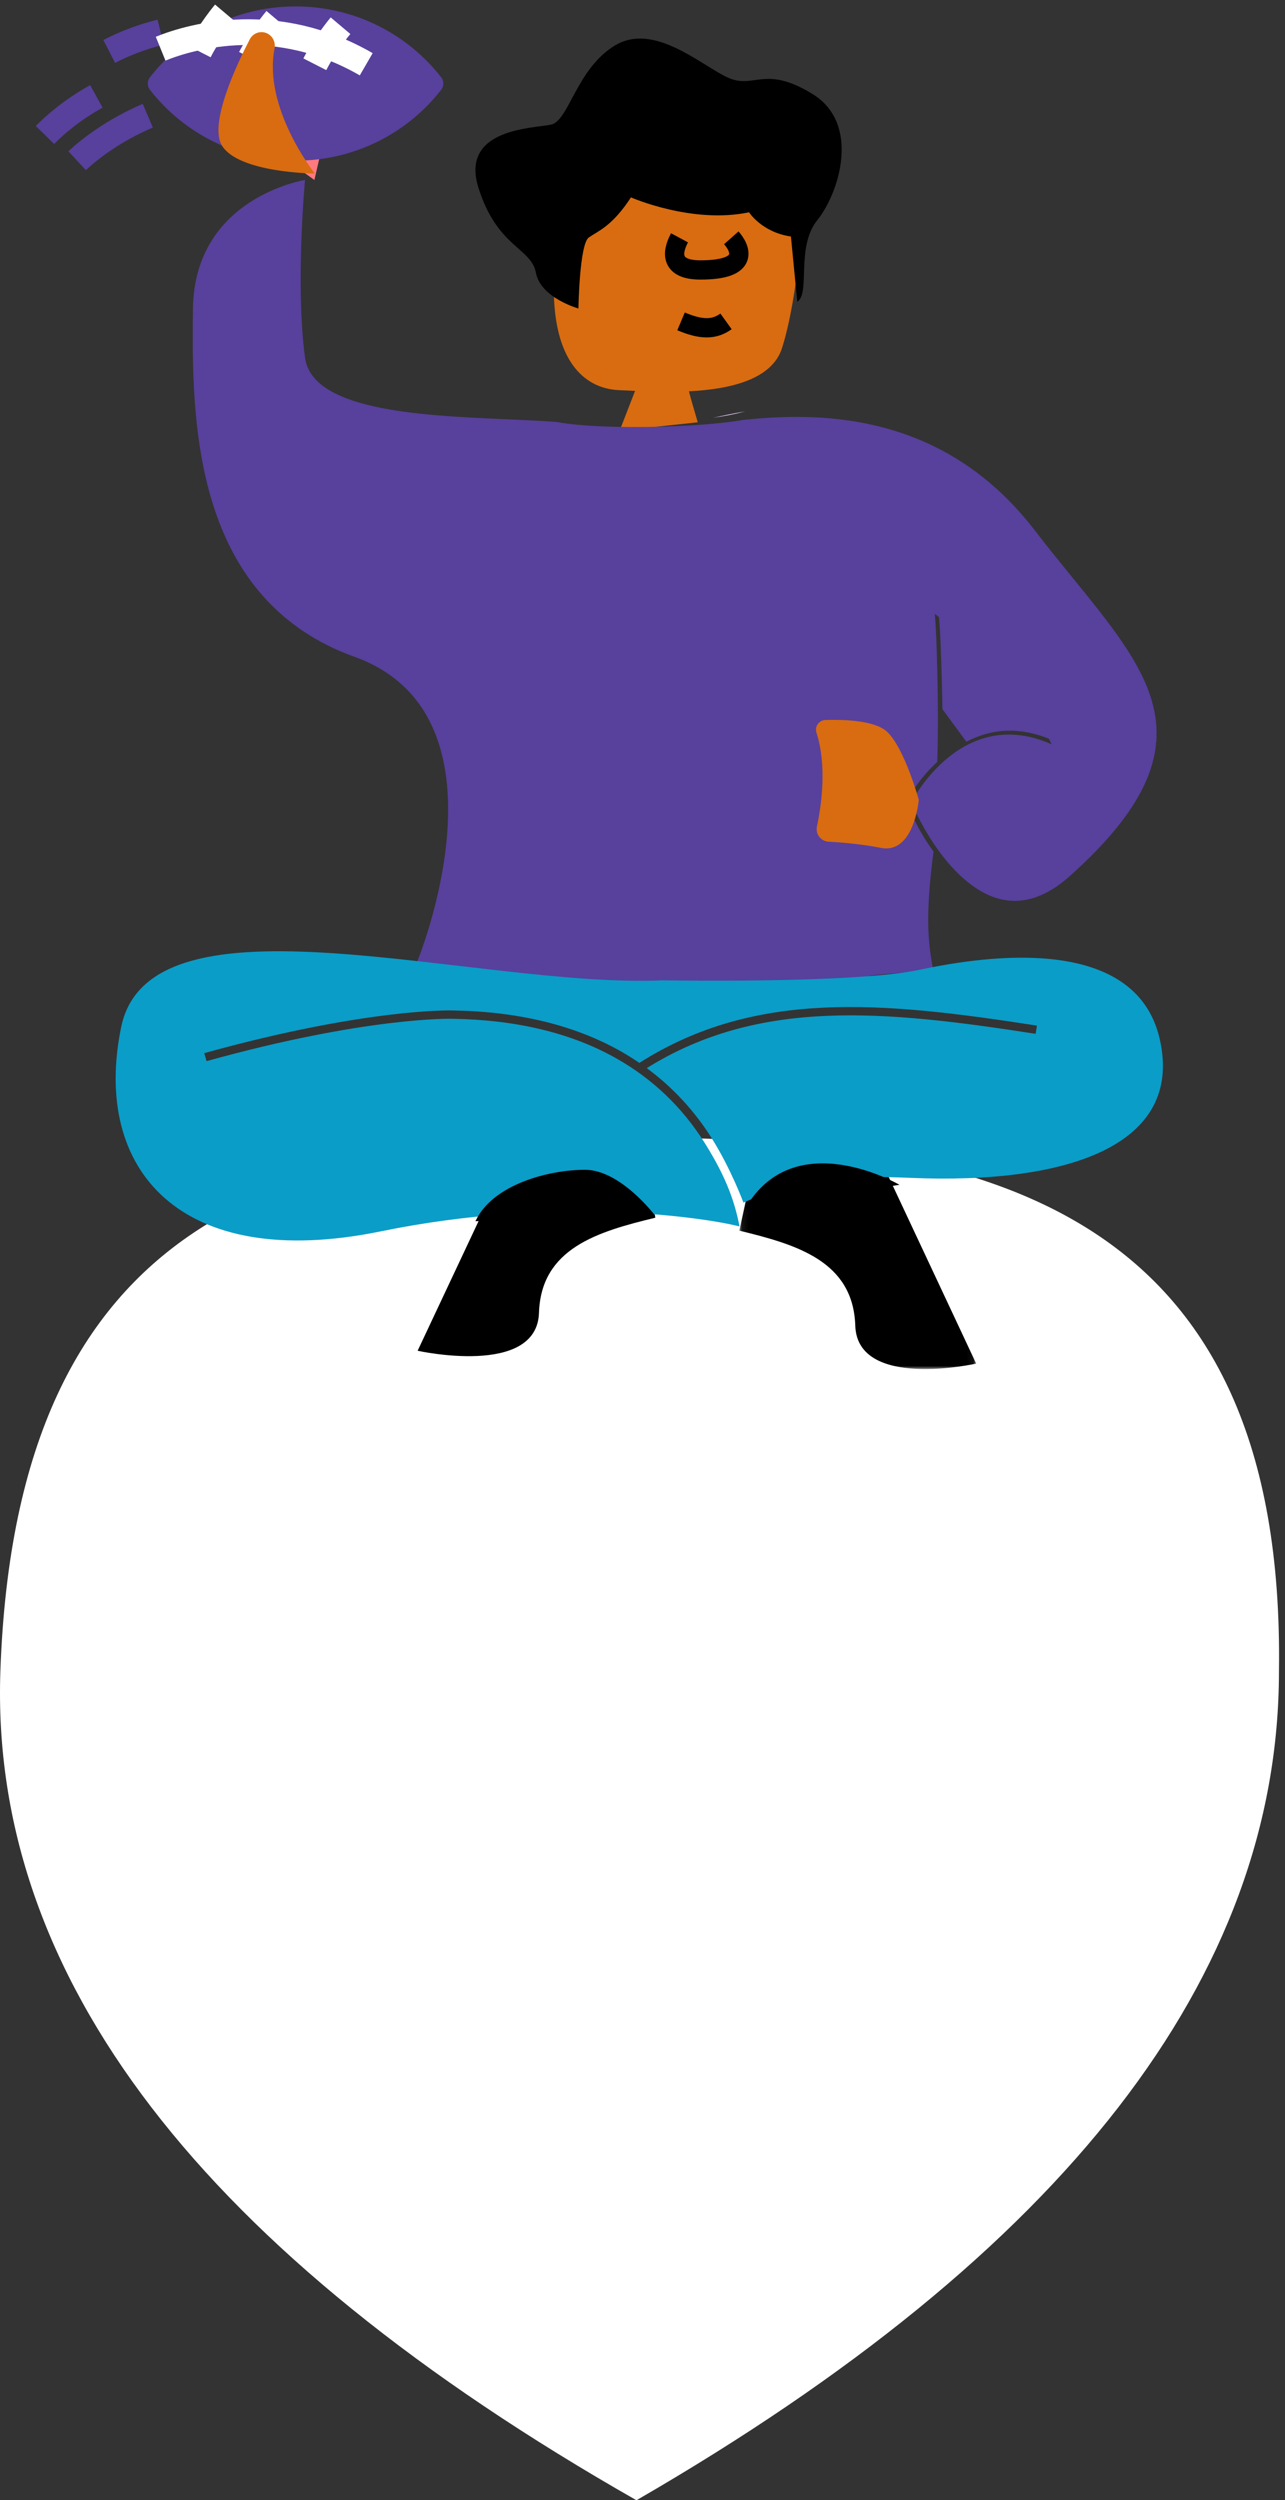
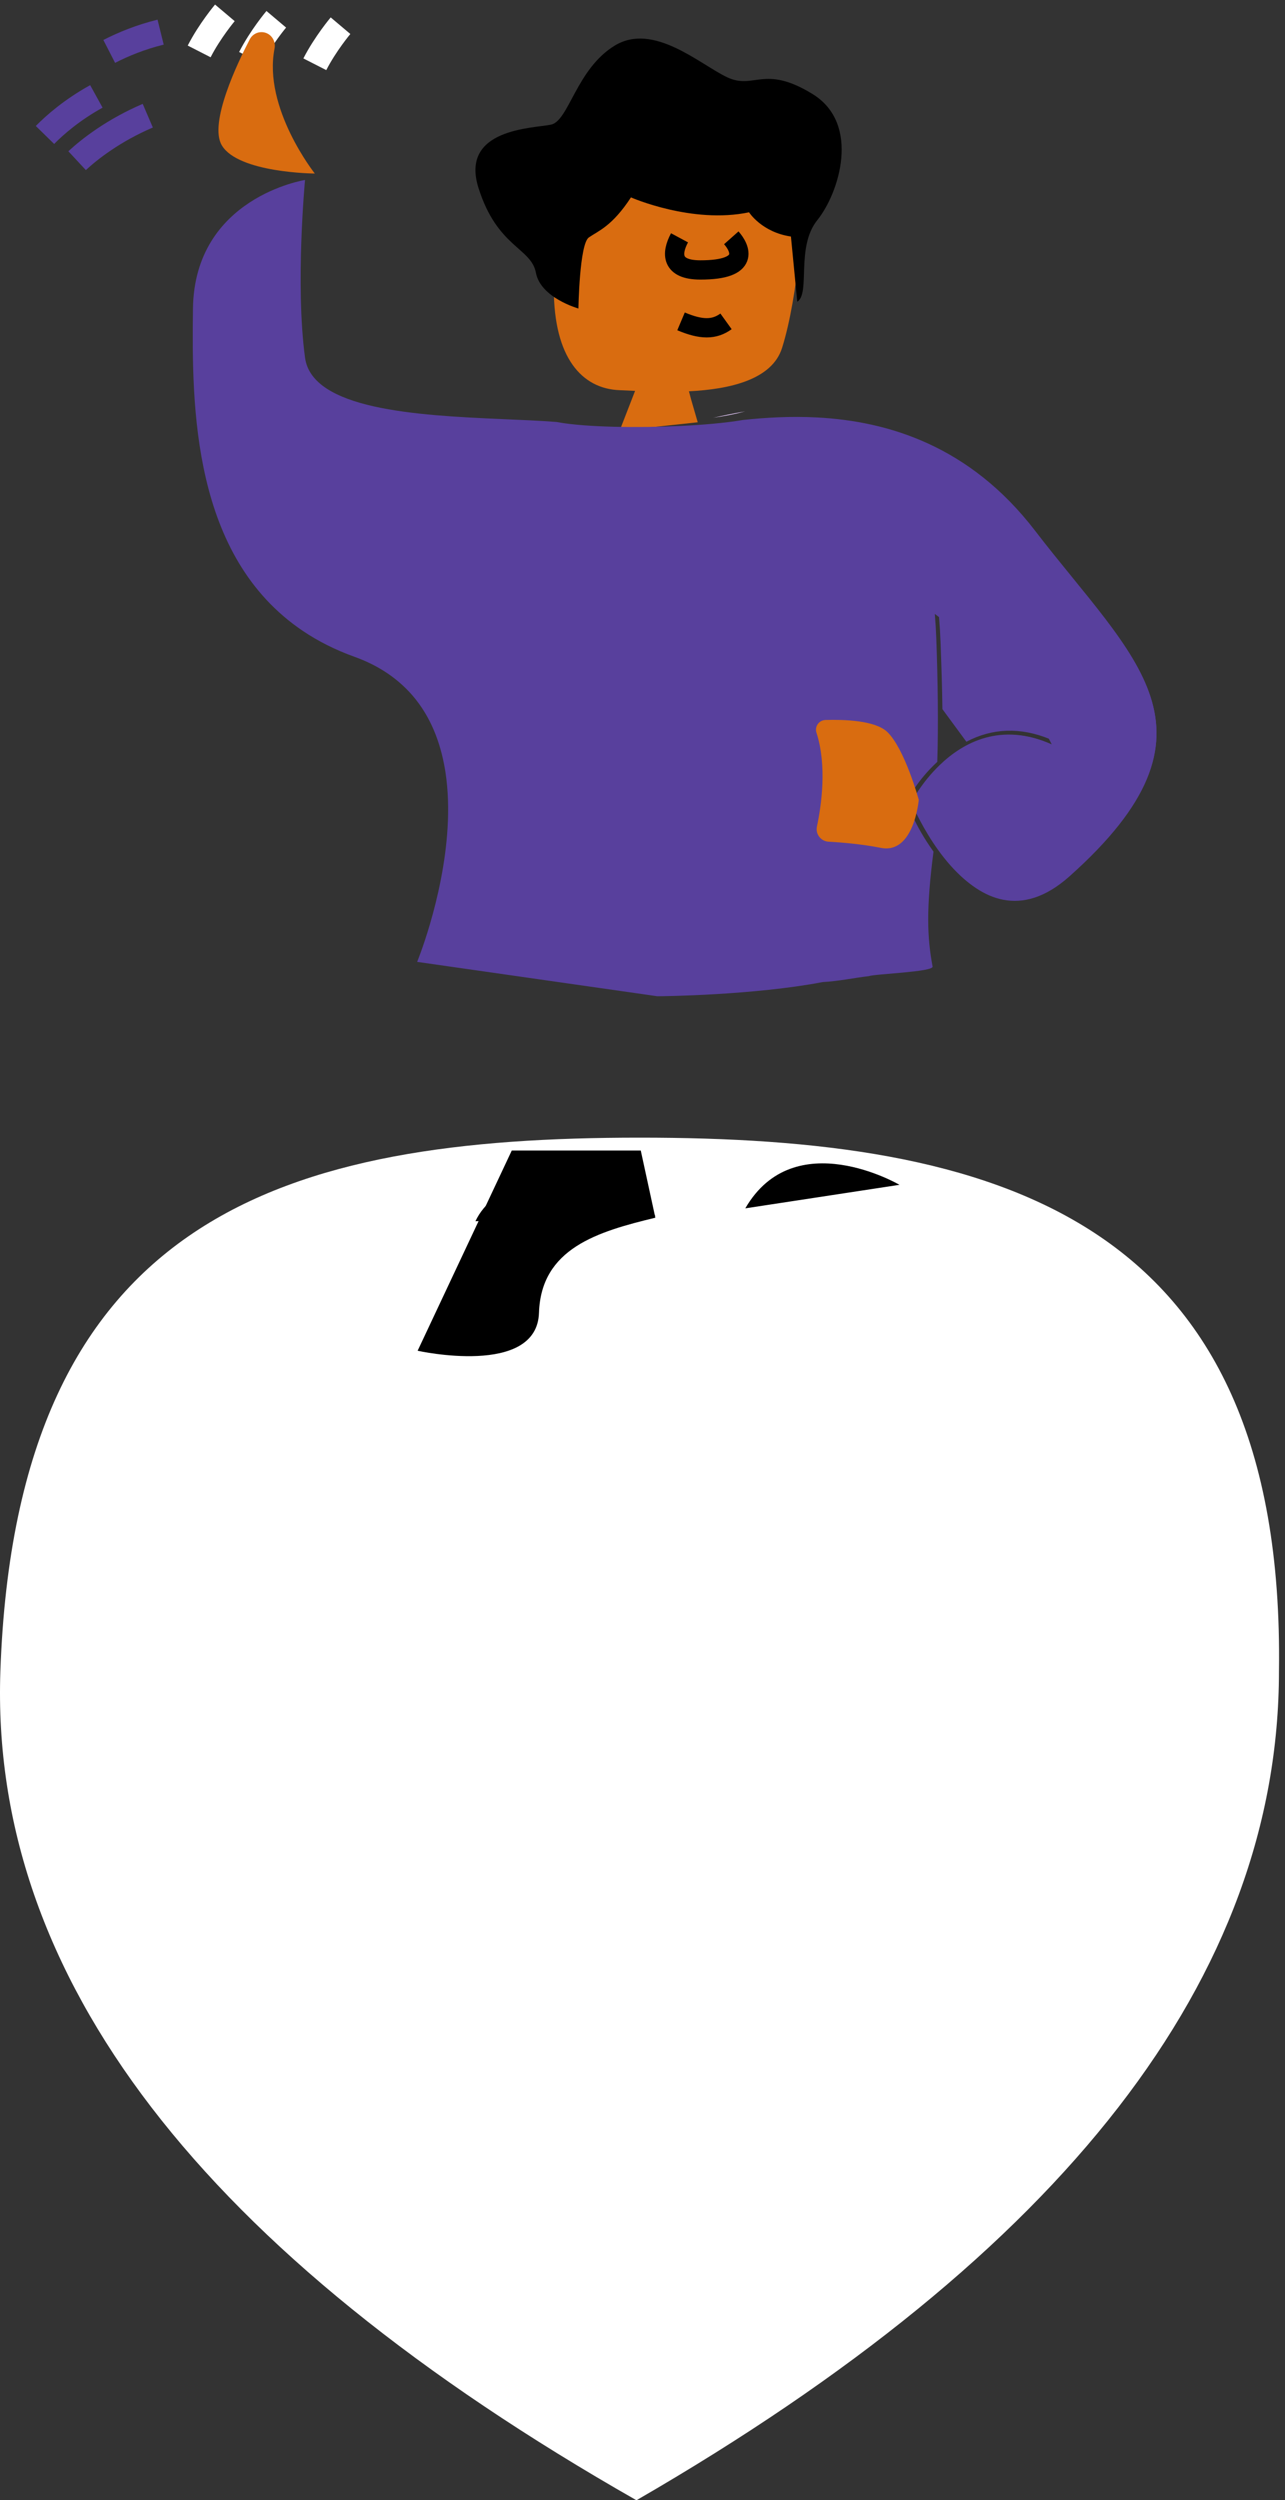
<svg xmlns="http://www.w3.org/2000/svg" xmlns:xlink="http://www.w3.org/1999/xlink" width="200" height="389" viewBox="0 0 200 389">
  <rect x="0" y="0" width="200" height="389" fill="#333333" stroke="none" />
  <defs>
    <path id="prefix__a" d="M0.075 0.024L36.935 0.024 36.935 32 0.075 32z" />
  </defs>
  <g fill="none" fill-rule="evenodd">
    <path fill="#FFF" d="M99.06 388c66.667-38.518 100-81.518 100-129 1.016-71.223-44.548-83-99.5-83s-97 11.777-99.5 83c-1.667 47.482 31.333 90.482 99 129z" transform="translate(0 1)" />
    <g>
      <path stroke="#58409D" stroke-width="4" d="M16 17c-5.32 2.28-9.041 5.18-11 7M18 4c-3.096.766-5.786 1.864-8 3M8 14c-3.756 2.071-6.46 4.427-8 6" transform="translate(0 1) translate(7)" />
      <path fill="#D96C10" d="M106.01 17.707c-9.591-.22-27.685-3.738-28.775 7.256-1.09 10.995 1.962 18.91 1.962 18.91 0 10.775 4.36 15.613 10.246 15.833.671.025 1.485.067 2.403.11L89.443 66l12.153-1.301-1.036-3.57-.333-1.249c6.328-.32 12.941-1.782 14.503-6.77 2.616-8.356 3.27-21.77 3.27-21.77s-2.398-13.413-11.99-13.633" transform="translate(0 1) translate(7)" />
      <path fill="#000" d="M117.088 45.948c2.085-1.321-.262-8.504 3.125-12.707 3.387-4.203 6.815-14.991-.774-19.629-7.588-4.637-9.052-.58-13.3-2.608-4.246-2.03-11.423-8.551-17.427-4.928-6.005 3.623-7.176 11.74-9.959 12.319-2.782.58-14.206.58-11.277 9.855 2.93 9.275 8.202 9.275 8.934 13.188.732 3.913 6.617 5.562 6.617 5.562s.156-10.042 1.621-11.057c1.464-1.014 3.624-1.739 6.554-6.232 0 0 9.519 4.182 18.38 2.319 0 0 1.98 3.107 6.52 3.768l.986 10.15z" transform="translate(0 1) translate(7)" />
      <path stroke="#000" stroke-width="3" d="M98.762 36c-1.316 2.45-1.323 4.991 3.219 5 7.9.015 6.246-3.415 4.839-5M99 49c3.16 1.333 5.15 1.333 7 0" transform="translate(0 1) translate(7)" />
      <path fill="#58409D" d="M139.16 94.473l-.004-.042.02.012-.016.03zm14.944-12.9c-10.161-13.234-22.885-17.03-33.856-17.62-4.21-.226-8.161.02-11.611.387-1.364.234-2.98.433-4.753.595-6.193.563-14.267.67-19.95.24-1.627-.122-3.06-.289-4.195-.502l-.055-.016c-2.538-.202-5.545-.323-8.748-.463-13.056-.571-29.366-1.468-30.46-9.548-1.535-11.34 0-27.646 0-27.646s-17.224 2.698-17.443 20.036c-.193 15.278-.111 38.554 17.137 50.148 2.326 1.563 4.979 2.917 8.012 4.007 3.03 1.09 5.472 2.592 7.433 4.388.38.348.746.704 1.09 1.074 2.933 3.149 4.588 7.05 5.399 11.195.086.436.164.874.232 1.315 1.711 11.247-2.343 23.862-3.863 28.049-.334.92-.547 1.44-.547 1.44L95.31 154c.97 0 15.02-.16 25.776-2.21l-.909.045c-.189.01-.376.015-.561.015l1.47-.06c2.403-.122 4.989-.675 7.114-.913.972-.359 10.109-.654 9.951-1.5-.846-4.535-1.02-8.894.142-17.877-3.082-4.3-3.97-7.367-4.014-7.523l-.082-.292.125-.276c.069-.152 1.342-2.89 4.56-5.878.177-5.594.09-12.624-.156-19.24-.047-1.252-.122-2.487-.23-3.776l.657.498c.11 1.32.187 2.586.235 3.867.14 3.761.252 7.18.291 10.45l3.733 5.075c4.048-2.138 8.389-2.283 12.922-.44.307.586.467.921.467.921-5.557-2.52-10.118-1.625-13.601.374l.442.703c-4.869 3.068-7.115 6.823-7.669 7.859.373 1.07 1.907 4.935 5.986 9.643l-.629.545c4.29 4.76 10.563 8.08 18.128 1.335 25.43-22.679 10.013-33.758-5.354-53.772z" transform="translate(0 1) translate(7)" />
      <path fill="#E9CDFF" d="M104 64c1.866-.271 3.566-.606 5-1-1.808.308-3.486.665-5 1" transform="translate(0 1) translate(7)" />
      <path fill="#58409D" d="M153.984 81.638c-10.226-13.182-23.03-16.964-34.07-17.551-4.238-.226-8.214.019-11.685.384-1.372.234-2.998.432-4.783.593l-.014.002c-11.927 1.636-3.613 3.018-3.613 3.018s13.558 23.173 29.762 23.61c3.365.091 6.502 1.144 9.36 2.752 10.906 6.134 17.757 20.375 17.757 20.375-7.89-3.542-13.787-.314-17.455 3.224-2.898 2.796-4.406 5.786-4.406 5.786s1.207 2.975 3.402 6.29c4.083 6.164 11.588 13.503 21.133 5.078 25.592-22.59 10.076-33.625-5.388-53.561" transform="translate(0 1) translate(7)" />
-       <path fill="#FF7A7F" d="M44 18L41.933 27 33 20.632z" transform="translate(0 1) translate(7)" />
-       <path fill="#58409D" d="M39 0c-9.246 0-17.459 4.329-22.668 11.033-.443.57-.443 1.364 0 1.934C21.542 19.67 29.754 24 39 24c9.246 0 17.459-4.329 22.668-11.033.443-.57.443-1.364 0-1.934C56.458 4.33 48.246 0 39 0" transform="translate(0 1) translate(7)" />
-       <path stroke="#FFF" stroke-width="4" d="M50 9C36.151.983 23.044 4.522 18 6.575" transform="translate(0 1) translate(7)" />
      <g transform="translate(0 1) translate(7) translate(108 180)">
        <mask id="prefix__b" fill="#fff">
          <use xlink:href="#prefix__a" />
        </mask>
-         <path fill="#000" d="M.075 10.473c8.959 2.17 17.719 4.757 18.043 14.787.324 10.03 18.817 5.896 18.817 5.896L22.335.024h-20L.075 10.473z" mask="url(#prefix__b)" />
      </g>
      <path fill="#000" d="M95 188.456c-8.993 2.172-17.786 4.762-18.112 14.799-.325 10.037-18.888 5.9-18.888 5.9L72.655 178H92.73L95 188.456z" transform="translate(0 1) translate(7)" />
      <path fill="#D96C10" d="M136 123.442s-.727 8.487-5.891 7.474c-3.018-.593-6.104-.85-8.146-.961-1.202-.066-2.066-1.18-1.816-2.353.695-3.262 1.598-9.453-.074-14.618-.308-.953.4-1.934 1.403-1.965 2.836-.086 7.704.052 9.595 1.838 2.74 2.587 4.929 10.585 4.929 10.585" transform="translate(0 1) translate(7)" />
-       <path fill="#0A9DC8" d="M173.512 160.701c-3.714-16.431-27.087-13.017-37.354-10.825s-39.976 1.65-39.976 1.65c-29.053 1.28-79.733-14.939-84.32 7.255-4.587 22.193 9.175 38.198 40.412 31.796 27.292-5.594 50.34-2.18 55.83-.76-.715-3.614-1.916-7.447-5.497-13.111-3.448-5.458-8.028-9.831-13.611-13-6.996-3.97-15.606-6.055-25.59-6.2-.144-.008-13.338-.334-38.256 6.591l-.362-1.243c13.13-3.65 22.923-5.26 28.826-5.968 6.42-.771 9.688-.676 9.823-.672 10.218.148 19.055 2.299 26.255 6.393.97.552 1.91 1.143 2.821 1.764 18.013-11.467 37.851-9.53 61.88-5.802l-.208 1.277c-23.55-3.656-43.013-5.578-60.524 5.337 4.006 2.946 7.394 6.593 10.102 10.89 3.004 4.768 4.943 10.022 4.943 10.022l.02-.008c4.877-2.064 10.065-3.37 15.365-3.766 3.034-.226 6.411-.245 10.537-.067 24.685 1.067 42.597-5.121 38.884-21.553" transform="translate(0 1) translate(7)" />
      <path fill="#000" d="M133 183.338s-16.355-9.553-24 3.662M95 188.176S89.619 181 84.047 181c-5.718.002-14.408 2.316-17.047 8" transform="translate(0 1) translate(7)" />
      <path stroke="#FFF" stroke-width="4" d="M42 9c1.636-3.2 4-6 4-6M32 8c1.636-3.2 4-6 4-6M24 7c1.636-3.2 4-6 4-6" transform="translate(0 1) translate(7)" />
      <path fill="#D96C10" d="M34.12 4.043c-.903-.187-1.816.25-2.247 1.077-1.862 3.573-6.417 13.044-4.343 16.503C30.108 25.923 42 26 42 26s-8.089-10.187-6.269-19.444c.227-1.152-.48-2.278-1.612-2.513" transform="translate(0 1) translate(7)" />
    </g>
  </g>
</svg>